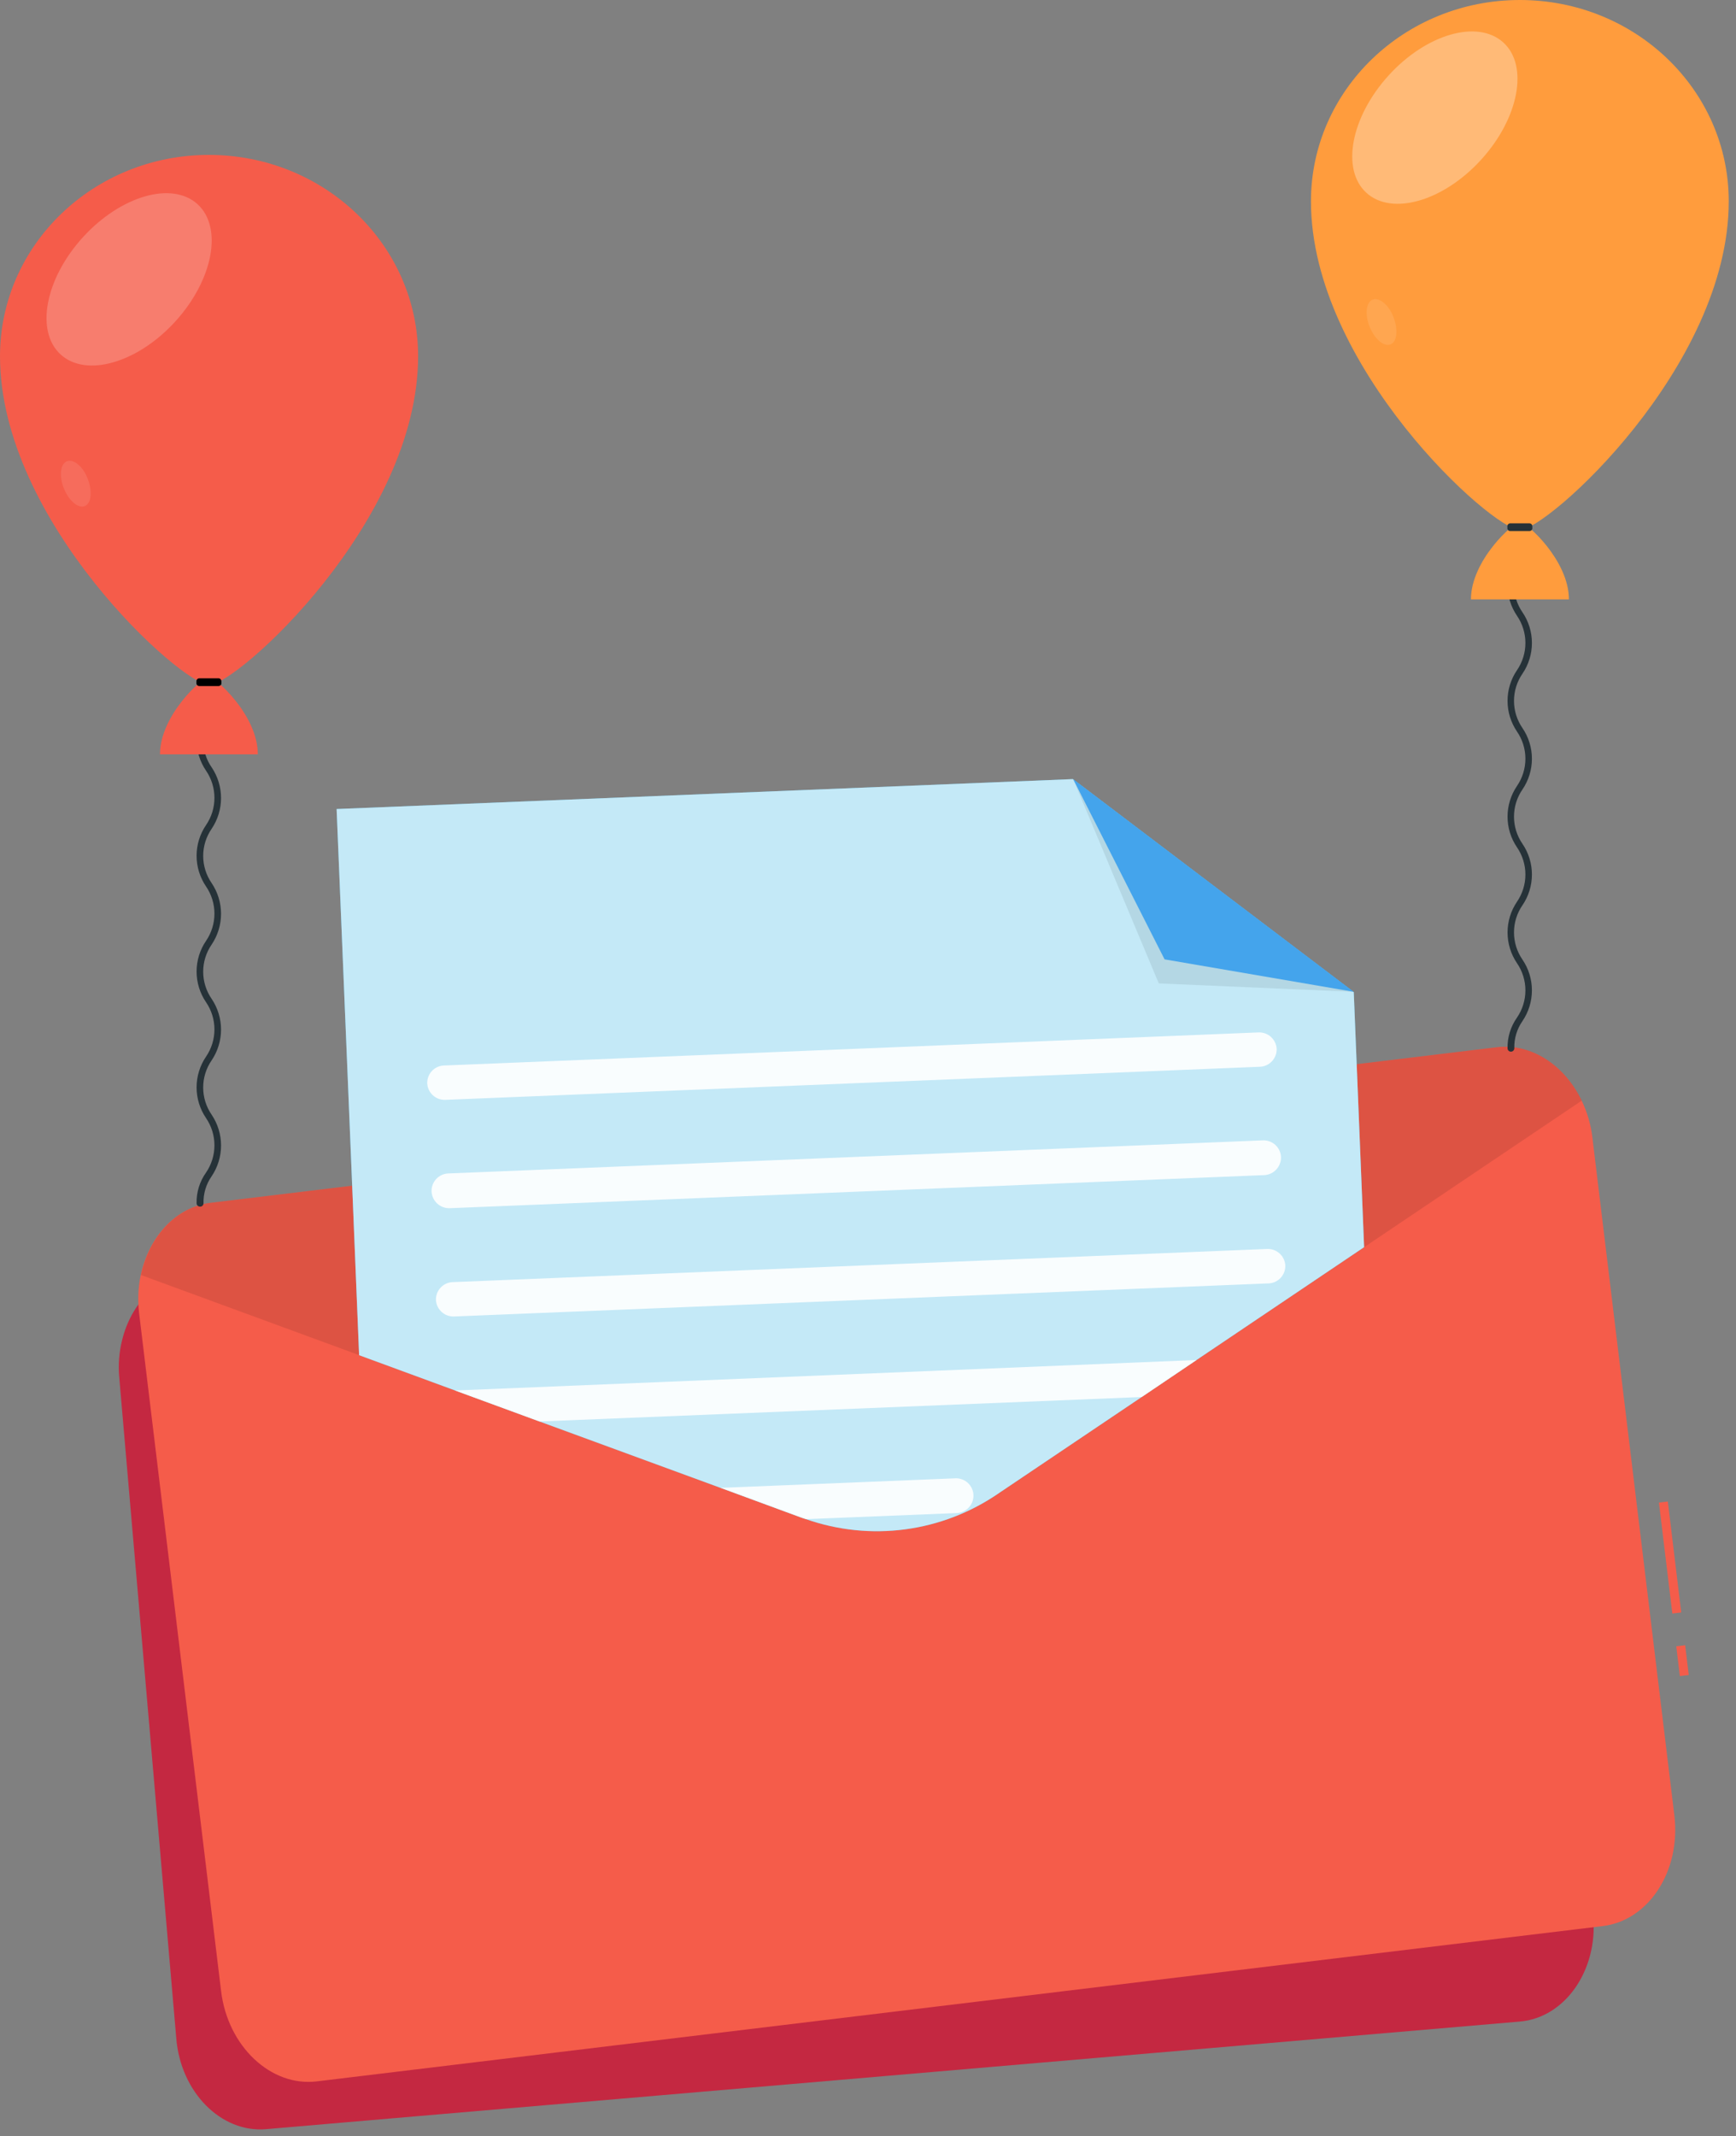
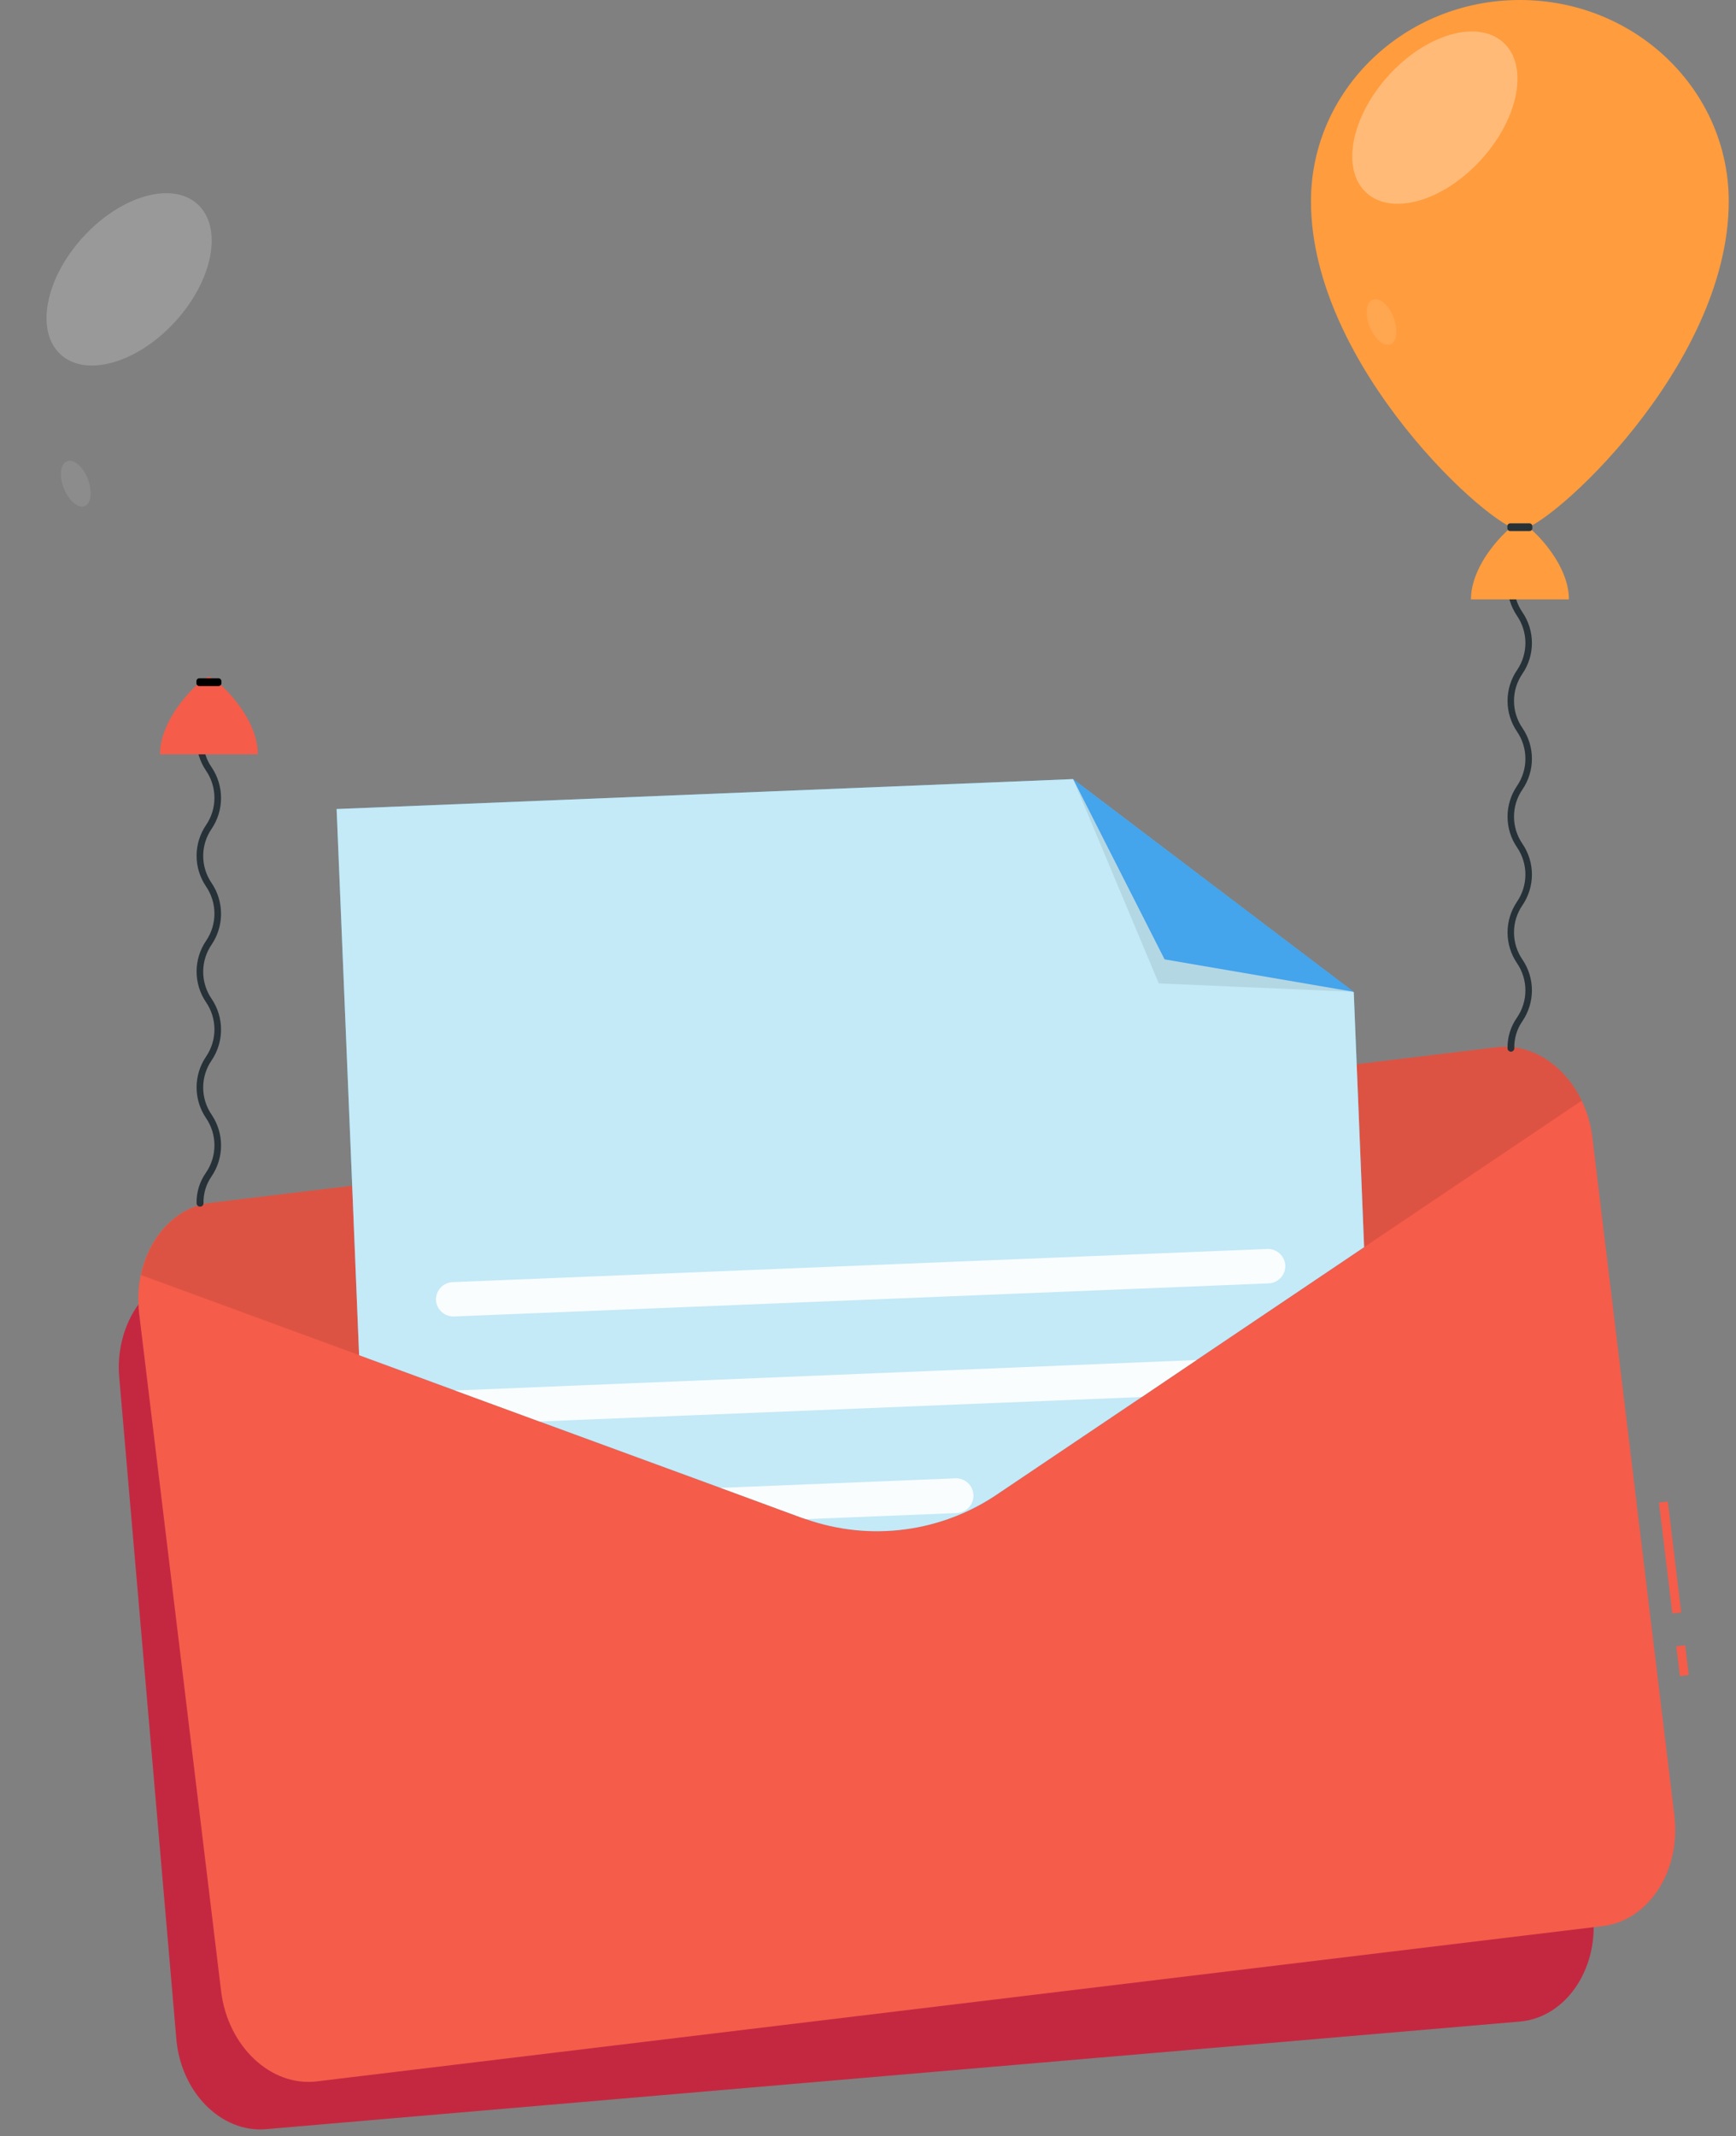
<svg xmlns="http://www.w3.org/2000/svg" width="213" height="262" viewBox="0 0 213 262" fill="none">
  <rect x="0" y="0" width="213" height="262" fill="#808080" stroke="none" />
  <path d="M188.491 154.011L195.491 235.091C196.051 241.691 192.021 247.471 186.491 247.951L32.631 261.151C27.131 261.621 22.161 256.611 21.631 250.011L14.631 168.931C14.492 167.409 14.61 165.874 14.981 164.391C16.081 159.861 19.421 156.391 23.601 156.071L177.461 142.871C181.631 142.511 185.461 145.321 187.371 149.581C187.986 150.985 188.365 152.482 188.491 154.011Z" fill="#D92C48" />
  <path opacity="0.1" d="M188.491 154.011L195.491 235.091C196.051 241.691 192.021 247.471 186.491 247.951L32.631 261.151C27.131 261.621 22.161 256.611 21.631 250.011L14.631 168.931C14.492 167.409 14.61 165.874 14.981 164.391C16.081 159.861 19.421 156.391 23.601 156.071L177.461 142.871C181.631 142.511 185.461 145.321 187.371 149.581C187.986 150.985 188.365 152.482 188.491 154.011Z" fill="black" />
  <path d="M206.762 201.794L205.67 201.926L206.111 205.579L207.203 205.447L206.762 201.794Z" fill="#F55C4A" />
  <path d="M204.635 184.165L203.543 184.297L205.188 197.908L206.28 197.776L204.635 184.165Z" fill="#F55C4A" />
  <path d="M195.379 139.51L205.439 222.69C206.249 229.46 202.309 235.55 196.669 236.24L38.879 255.29C33.239 255.98 27.949 251 27.129 244.23L17.069 161.07C16.878 159.509 16.945 157.928 17.269 156.39C18.269 151.7 21.549 148.05 25.839 147.53L183.629 128.45C187.919 127.93 191.999 130.68 194.069 135C194.751 136.421 195.194 137.944 195.379 139.51Z" fill="#F55C4A" />
  <path opacity="0.1" d="M194.071 134.999L122.501 183.189C118.998 185.584 114.971 187.1 110.759 187.61C106.547 188.12 102.274 187.609 98.301 186.119L17.301 156.389C18.301 151.699 21.581 148.049 25.871 147.529L183.661 128.449C187.921 127.929 192.001 130.689 194.071 134.999Z" fill="black" />
  <path d="M167.371 152.971L146.811 166.811L140.081 171.351L122.501 183.181C119.091 185.526 115.175 187.033 111.073 187.58C106.97 188.128 102.797 187.7 98.891 186.331C98.681 186.271 98.471 186.191 98.261 186.121L88.401 182.491L66.201 174.351L55.821 170.541L44.061 166.221L43.211 145.431L41.301 99.231L131.631 95.561L166.101 121.691L166.461 130.561L167.371 152.971Z" fill="#45C1F1" />
  <path opacity="0.7" d="M167.371 152.971L146.811 166.811L140.081 171.351L122.501 183.181C119.091 185.526 115.175 187.033 111.073 187.58C106.97 188.128 102.797 187.7 98.891 186.331C98.681 186.271 98.471 186.191 98.261 186.121L88.401 182.491L66.201 174.351L55.821 170.541L44.061 166.221L43.211 145.431L41.301 99.231L131.631 95.561L166.101 121.691L166.461 130.561L167.371 152.971Z" fill="#FAFAFA" />
  <g opacity="0.9">
-     <path d="M154.64 130.841L54.64 134.901C54.082 134.923 53.538 134.726 53.123 134.352C52.708 133.979 52.456 133.458 52.42 132.901C52.398 132.344 52.595 131.801 52.969 131.387C53.343 130.974 53.863 130.724 54.42 130.691L154.42 126.631C154.977 126.609 155.522 126.805 155.936 127.179C156.351 127.553 156.604 128.074 156.64 128.631C156.659 129.187 156.461 129.728 156.088 130.141C155.714 130.554 155.195 130.805 154.64 130.841Z" fill="white" />
-     <path d="M155.171 144.131L55.17 148.191C54.606 148.207 54.057 148.002 53.642 147.619C53.227 147.235 52.979 146.705 52.95 146.141C52.931 145.585 53.129 145.043 53.502 144.63C53.876 144.218 54.395 143.967 54.95 143.931L154.951 139.871C155.508 139.849 156.053 140.046 156.467 140.419C156.882 140.793 157.134 141.314 157.171 141.871C157.198 142.434 157.004 142.986 156.631 143.408C156.257 143.83 155.733 144.09 155.171 144.131Z" fill="white" />
    <path d="M155.71 157.411L55.71 161.471C55.152 161.493 54.608 161.296 54.193 160.922C53.778 160.549 53.526 160.028 53.49 159.471C53.468 158.914 53.665 158.371 54.039 157.958C54.413 157.545 54.934 157.294 55.49 157.261L155.49 153.191C156.046 153.171 156.588 153.369 157 153.743C157.413 154.116 157.664 154.635 157.7 155.191C157.725 155.748 157.53 156.292 157.158 156.707C156.786 157.122 156.266 157.375 155.71 157.411Z" fill="white" />
    <path d="M146.81 166.811L140.08 171.351L66.2 174.351L55.82 170.541C55.906 170.525 55.994 170.525 56.08 170.541L146.81 166.811Z" fill="white" />
    <path d="M119.439 183.361V183.441C119.441 183.985 119.234 184.509 118.863 184.906C118.491 185.304 117.982 185.545 117.439 185.581L98.929 186.331C98.719 186.271 98.509 186.191 98.299 186.121L88.439 182.491L117.269 181.321C117.825 181.312 118.363 181.52 118.768 181.901C119.173 182.282 119.414 182.805 119.439 183.361Z" fill="white" />
  </g>
  <path opacity="0.1" d="M166.1 121.651L142.18 120.621L131.67 95.561L166.1 121.651Z" fill="#263238" />
  <path d="M166.1 121.651L142.89 117.671L131.67 95.561L166.1 121.651Z" fill="#44A4EC" />
  <path d="M212.11 24.69C212.11 45.02 189.82 65.01 186.48 65.01C183.14 65.01 160.85 45.01 160.85 24.69C160.85 11.05 172.32 0 186.48 0C200.64 0 212.11 11.03 212.11 24.69Z" fill="#FF9C3D" />
  <path opacity="0.3" d="M181.72 19.599C177.08 24.689 170.78 26.499 167.65 23.649C164.52 20.799 165.74 14.359 170.37 9.259C175 4.159 181.31 2.359 184.45 5.209C187.59 8.059 186.36 14.509 181.72 19.599Z" fill="white" />
  <path opacity="0.1" d="M168.05 40.08C167.44 38.57 167.6 37.08 168.41 36.75C169.22 36.42 170.41 37.39 170.98 38.91C171.55 40.43 171.43 41.91 170.62 42.24C169.81 42.57 168.66 41.6 168.05 40.08Z" fill="white" />
  <path d="M185.38 128.99C185.271 128.99 185.167 128.947 185.09 128.87C185.013 128.793 184.97 128.689 184.97 128.58C184.943 127.231 185.35 125.91 186.13 124.81C186.802 123.827 187.161 122.665 187.161 121.475C187.161 120.285 186.802 119.122 186.13 118.14C185.375 117.028 184.971 115.714 184.971 114.37C184.971 113.025 185.375 111.712 186.13 110.6C186.802 109.617 187.161 108.455 187.161 107.265C187.161 106.075 186.802 104.912 186.13 103.93C185.374 102.82 184.97 101.508 184.97 100.165C184.97 98.822 185.374 97.51 186.13 96.4C186.802 95.417 187.161 94.255 187.161 93.065C187.161 91.875 186.802 90.712 186.13 89.73C185.374 88.62 184.97 87.308 184.97 85.965C184.97 84.622 185.374 83.31 186.13 82.2C186.802 81.217 187.161 80.055 187.161 78.865C187.161 77.675 186.802 76.512 186.13 75.53C185.374 74.42 184.97 73.108 184.97 71.765C184.97 70.422 185.374 69.11 186.13 68C186.815 67.027 187.165 65.859 187.13 64.67C187.145 64.571 187.196 64.481 187.272 64.415C187.348 64.35 187.445 64.314 187.545 64.314C187.645 64.314 187.742 64.35 187.818 64.415C187.894 64.481 187.945 64.571 187.96 64.67C187.988 66.015 187.581 67.334 186.8 68.43C186.123 69.41 185.761 70.573 185.761 71.765C185.761 72.956 186.123 74.119 186.8 75.1C187.556 76.21 187.96 77.522 187.96 78.865C187.96 80.208 187.556 81.52 186.8 82.63C186.123 83.61 185.761 84.773 185.761 85.965C185.761 87.156 186.123 88.319 186.8 89.3C187.556 90.41 187.96 91.722 187.96 93.065C187.96 94.408 187.556 95.72 186.8 96.83C186.123 97.81 185.761 98.974 185.761 100.165C185.761 101.356 186.123 102.519 186.8 103.5C187.556 104.61 187.96 105.922 187.96 107.265C187.96 108.608 187.556 109.92 186.8 111.03C186.123 112.01 185.761 113.173 185.761 114.365C185.761 115.556 186.123 116.719 186.8 117.7C187.555 118.812 187.959 120.125 187.959 121.47C187.959 122.814 187.555 124.128 186.8 125.24C186.117 126.217 185.767 127.388 185.8 128.58C185.8 128.635 185.789 128.689 185.768 128.739C185.747 128.789 185.716 128.835 185.676 128.873C185.637 128.912 185.591 128.942 185.54 128.962C185.489 128.982 185.435 128.991 185.38 128.99Z" fill="#263238" />
  <path d="M186.48 64.039C185.69 64.039 180.48 68.739 180.48 73.519H192.5C192.5 68.739 187.3 64.039 186.48 64.039Z" fill="#FF9C3D" />
  <path d="M187.659 64.189H185.299C185.106 64.189 184.949 64.346 184.949 64.54V64.79C184.949 64.983 185.106 65.139 185.299 65.139H187.659C187.853 65.139 188.009 64.983 188.009 64.79V64.54C188.009 64.346 187.853 64.189 187.659 64.189Z" fill="#263238" />
-   <path d="M51.3 43.69C51.3 64.03 29.01 84.02 25.67 84.02C22.33 84.02 0 64.01 0 43.69C0 30.06 11.47 19 25.63 19C39.79 19 51.3 30.04 51.3 43.69Z" fill="#F55C4A" />
  <path opacity="0.2" d="M21.511 39.429C26.149 34.338 27.37 27.898 24.238 25.046C21.107 22.193 14.808 24.008 10.171 29.1C5.533 34.191 4.312 40.631 7.444 43.483C10.575 46.336 16.874 44.521 21.511 39.429Z" fill="white" />
  <path opacity="0.1" d="M7.841 59.919C7.231 58.399 7.391 56.919 8.201 56.579C9.011 56.239 10.201 57.219 10.771 58.739C11.341 60.259 11.221 61.739 10.411 62.069C9.601 62.399 8.451 61.429 7.841 59.919Z" fill="white" />
  <path d="M24.531 147.999C24.423 147.997 24.32 147.953 24.244 147.876C24.167 147.8 24.123 147.697 24.121 147.589C24.091 146.24 24.498 144.918 25.281 143.819C25.952 142.835 26.311 141.671 26.311 140.479C26.311 139.288 25.952 138.124 25.281 137.139C24.525 136.027 24.121 134.714 24.121 133.369C24.121 132.025 24.525 130.711 25.281 129.599C25.952 128.617 26.311 127.454 26.311 126.264C26.311 125.074 25.952 123.912 25.281 122.929C24.525 121.819 24.121 120.507 24.121 119.164C24.121 117.821 24.525 116.509 25.281 115.399C25.952 114.417 26.311 113.254 26.311 112.064C26.311 110.874 25.952 109.712 25.281 108.729C24.525 107.619 24.121 106.307 24.121 104.964C24.121 103.621 24.525 102.309 25.281 101.199C25.952 100.217 26.311 99.054 26.311 97.864C26.311 96.674 25.952 95.512 25.281 94.529C24.525 93.419 24.121 92.107 24.121 90.764C24.121 89.421 24.525 88.109 25.281 86.999C25.968 86.035 26.326 84.874 26.301 83.689C26.301 83.581 26.344 83.476 26.421 83.399C26.498 83.323 26.602 83.279 26.711 83.279C26.819 83.279 26.924 83.323 27.001 83.399C27.078 83.476 27.121 83.581 27.121 83.689C27.152 85.034 26.748 86.352 25.971 87.449C25.288 88.427 24.937 89.597 24.971 90.789C24.935 91.978 25.286 93.147 25.971 94.119C26.72 95.232 27.12 96.543 27.12 97.884C27.12 99.226 26.72 100.537 25.971 101.649C25.294 102.63 24.931 103.793 24.931 104.984C24.931 106.176 25.294 107.339 25.971 108.319C26.72 109.432 27.12 110.743 27.12 112.084C27.12 113.426 26.72 114.737 25.971 115.849C25.294 116.83 24.931 117.993 24.931 119.184C24.931 120.376 25.294 121.539 25.971 122.519C26.72 123.632 27.12 124.943 27.12 126.284C27.12 127.626 26.72 128.937 25.971 130.049C25.293 131.031 24.93 132.196 24.93 133.389C24.93 134.582 25.293 135.747 25.971 136.729C26.721 137.843 27.122 139.156 27.122 140.499C27.122 141.842 26.721 143.155 25.971 144.269C25.285 145.245 24.934 146.417 24.971 147.609C24.968 147.664 24.955 147.718 24.931 147.767C24.907 147.817 24.874 147.861 24.833 147.897C24.792 147.934 24.744 147.961 24.692 147.979C24.64 147.996 24.585 148.003 24.531 147.999Z" fill="#263238" />
  <path d="M25.631 83.039C24.841 83.039 19.631 87.739 19.631 92.519H31.631C31.651 87.739 26.411 83.039 25.631 83.039Z" fill="#F55C4A" />
  <path d="M26.81 83.199H24.45C24.256 83.199 24.1 83.356 24.1 83.549V83.799C24.1 83.993 24.256 84.149 24.45 84.149H26.81C27.003 84.149 27.16 83.993 27.16 83.799V83.549C27.16 83.356 27.003 83.199 26.81 83.199Z" fill="black" />
</svg>